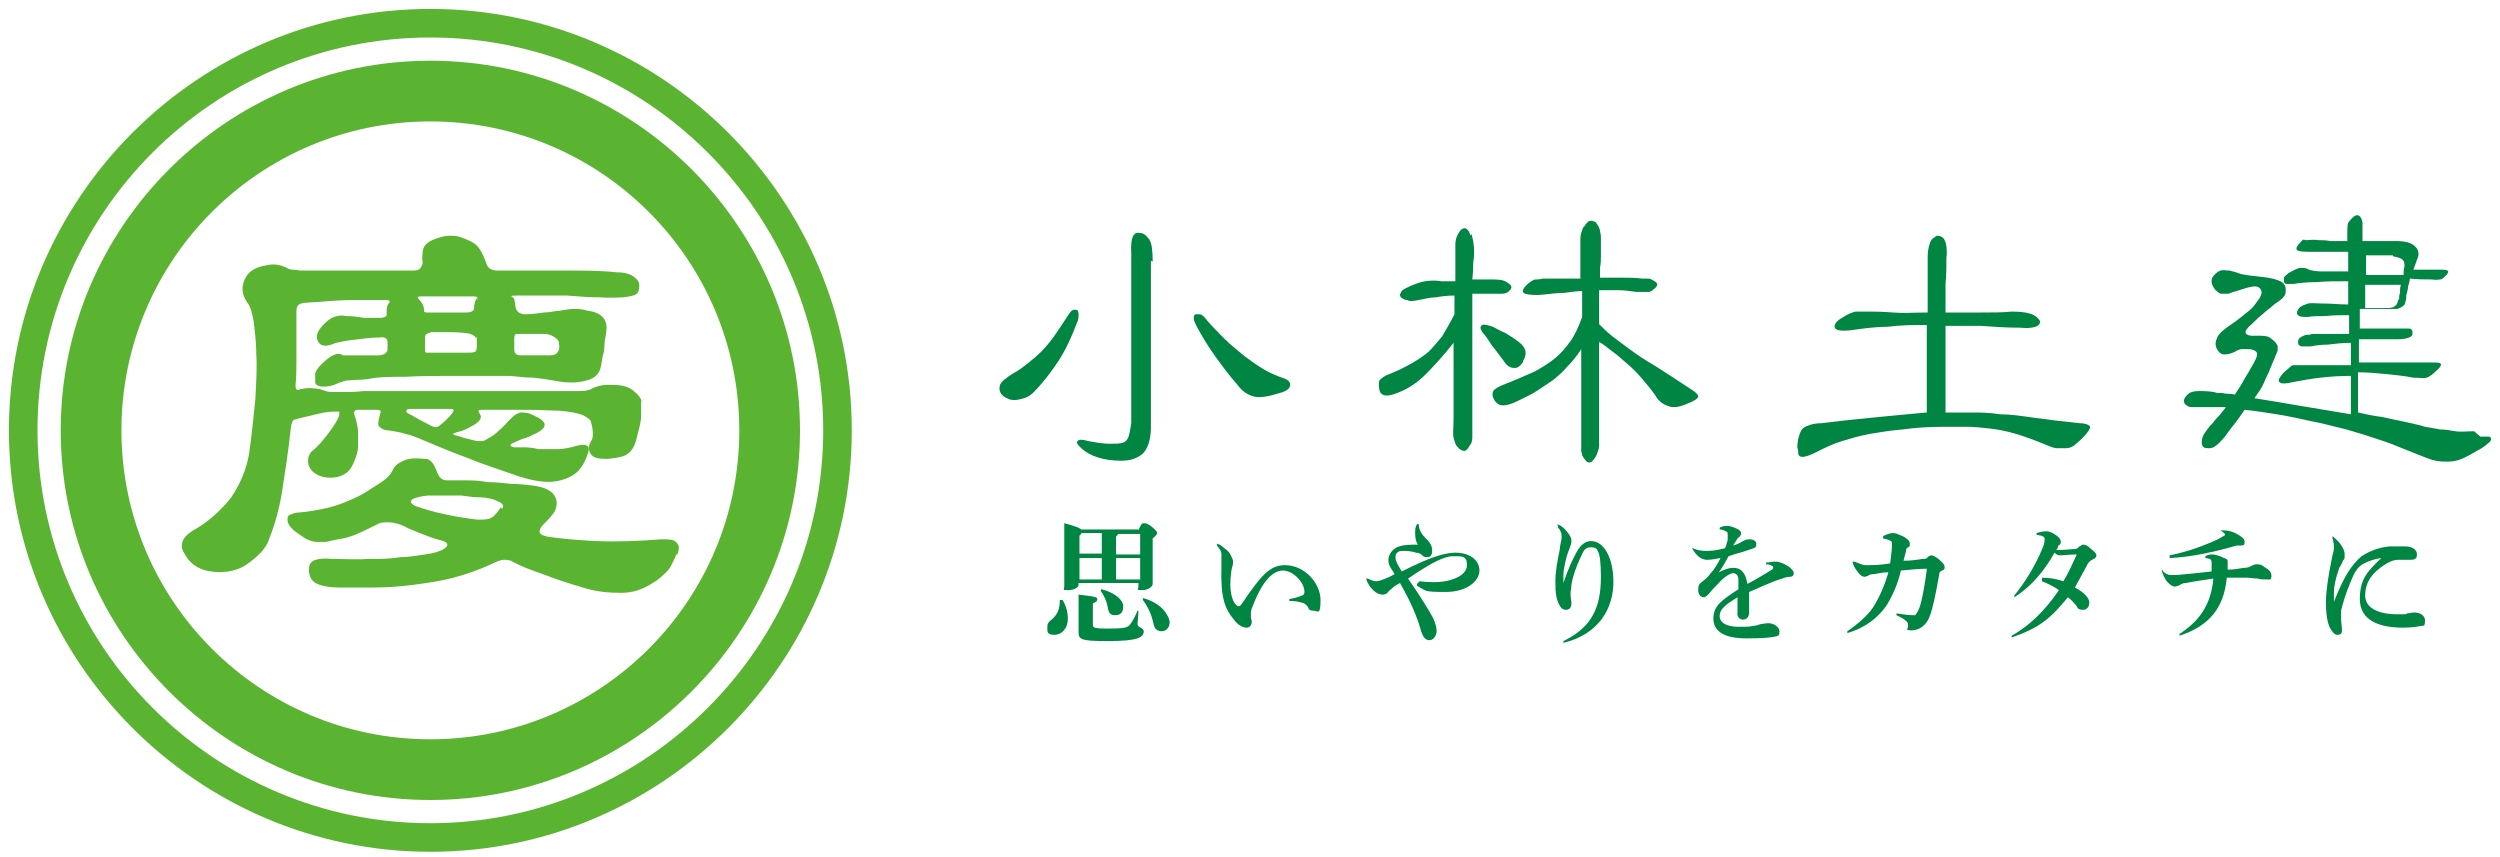
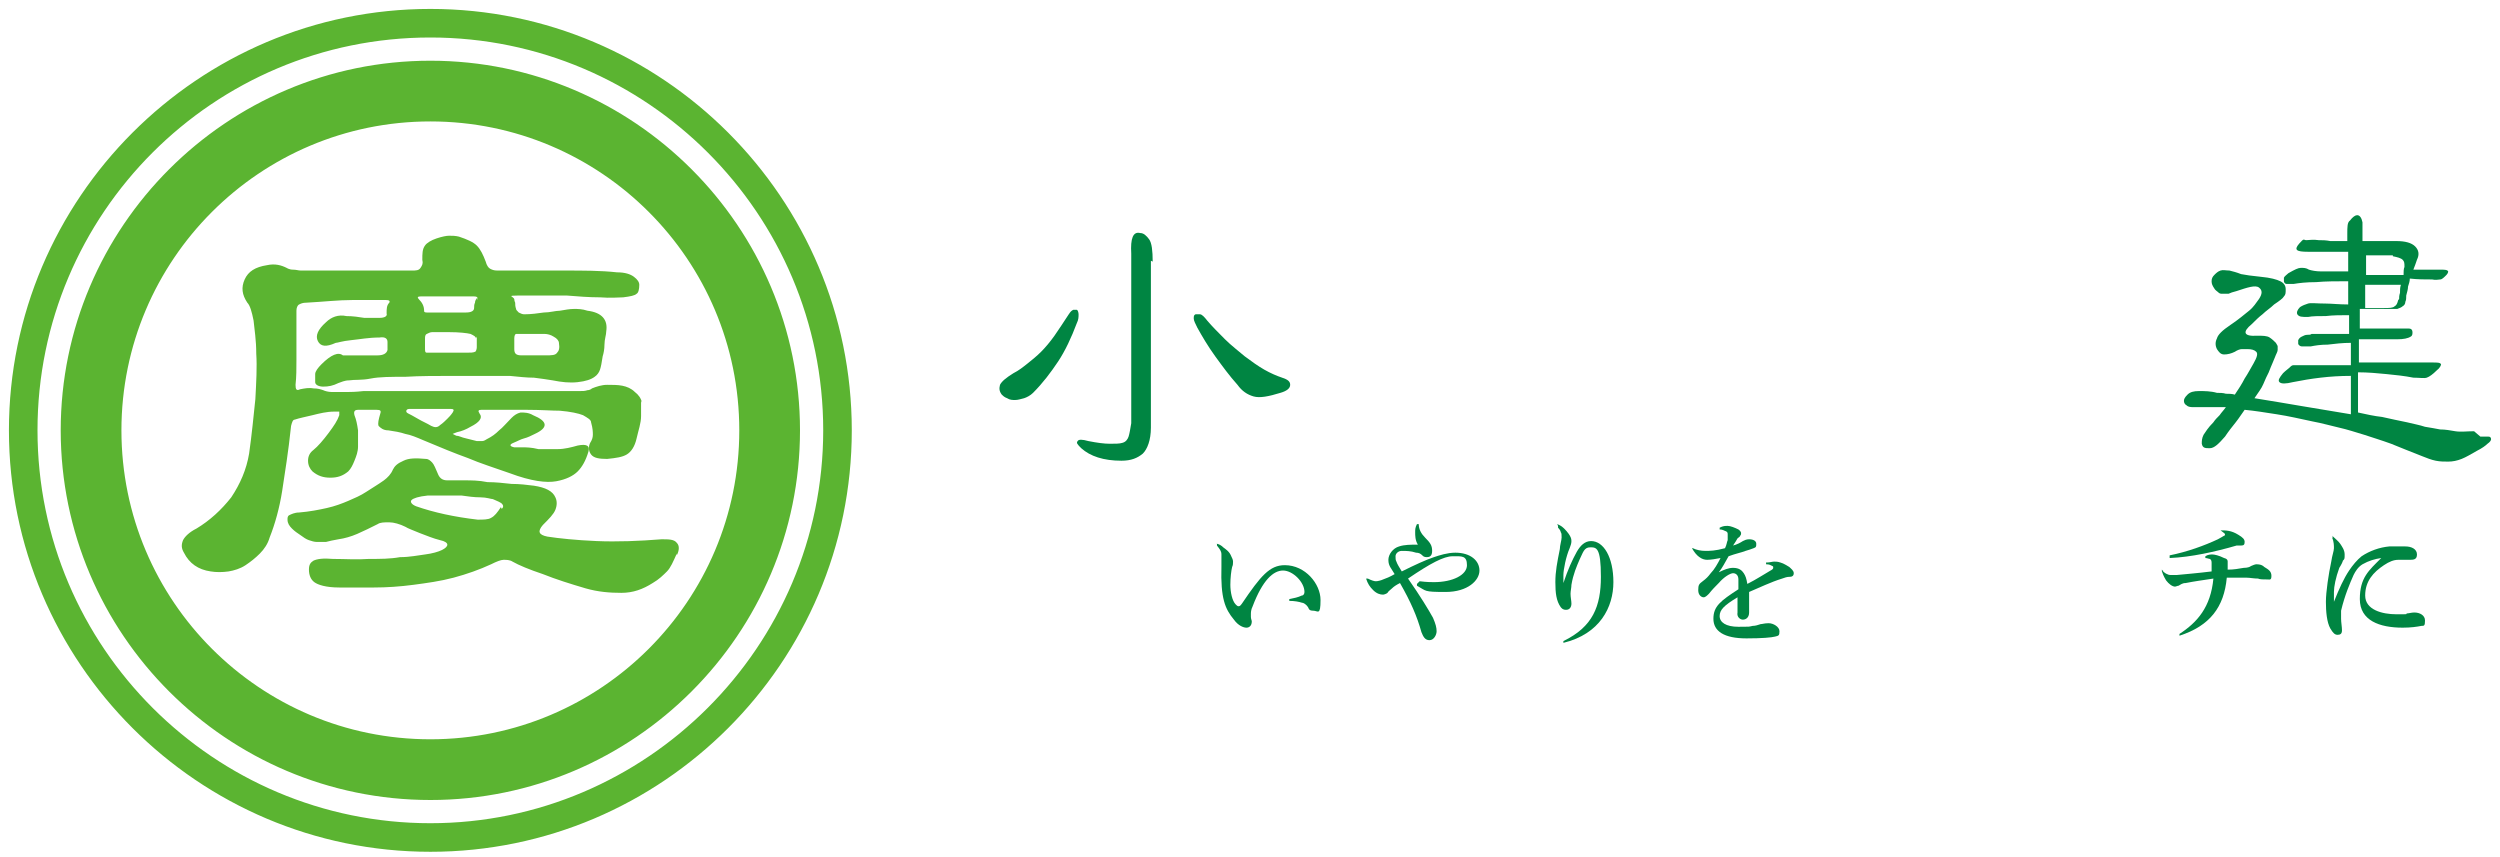
<svg xmlns="http://www.w3.org/2000/svg" id="_レイヤー_1" data-name="レイヤー_1" version="1.1" viewBox="0 0 280 96">
  <defs>
    <style>
      .st0 {
        fill: #008542;
      }

      .st1 {
        fill: #5bb431;
      }
    </style>
  </defs>
  <path class="st1" d="M48.2,89.6c-22.8,0-41.4-18.6-41.4-41.4S25.4,6.8,48.2,6.8s41.4,18.6,41.4,41.4-18.6,41.4-41.4,41.4ZM48.2,13.6c-19.1,0-34.6,15.5-34.6,34.6s15.5,34.6,34.6,34.6,34.6-15.5,34.6-34.6S67.3,13.6,48.2,13.6ZM48.2,95.4C22.2,95.4,1,74.2,1,48.2S22.2,1,48.2,1s47.2,21.2,47.2,47.2-21.2,47.2-47.2,47.2ZM48.2,4.2C23.9,4.2,4.2,23.9,4.2,48.2s19.8,44,44,44,44-19.8,44-44S72.5,4.2,48.2,4.2ZM71.8,44.9c0,.4,0,.9,0,1.7,0,.8-.3,1.6-.5,2.5-.2.9-.6,1.5-1.1,1.8-.5.3-1.2.4-2.2.5-.9,0-1.5-.1-1.8-.5-.3-.4-.3-.9-.1-1.3.2-.3.3-.6.3-.9,0-.3,0-.7-.2-1.4,0-.3-.4-.5-.9-.8-.5-.2-1.4-.4-2.6-.5-.9,0-2.1-.1-3.7-.1s-3.3,0-5.1,0c-.3,0-.4.1-.2.4.4.5,0,1-1,1.5-.5.3-1,.5-1.5.6-.3.1-.5.2-.5.2,0,0,.2.1.4.2.3,0,.6.2,1.1.3.4.1.8.2,1.2.3.2,0,.3,0,.5,0s.3,0,.6-.2c.6-.3,1-.6,1.4-1,.4-.3.8-.8,1.4-1.4.3-.3.6-.5,1-.6.4,0,.9,0,1.4.3,1.7.7,1.7,1.4.2,2.1-.4.2-.8.4-1.2.5s-.7.3-1.2.5c-.5.2-.4.4.1.5.2,0,.5,0,.9,0,.4,0,1,0,1.8.2.8,0,1.5,0,2.2,0,.7,0,1.5-.2,2.2-.4,1-.2,1.4,0,1.2.7-.3,1-.7,1.7-1.2,2.2-.5.5-1.3.9-2.4,1.1-1.1.2-2.8,0-5.2-.9-1.7-.6-3.3-1.1-4.7-1.7-1.4-.5-3.1-1.2-5-2-.7-.3-1.4-.6-2-.7-.6-.2-1.2-.3-1.9-.4-.6,0-.9-.3-1.1-.5-.1-.3,0-.7.2-1.4.1-.3,0-.4-.4-.4s-.6,0-1.1,0c-.4,0-.8,0-1,0-.4,0-.5.2-.4.6.2.5.3,1,.4,1.7,0,.6,0,1.2,0,1.8s-.2,1.1-.4,1.6-.4.9-.7,1.2c-.6.5-1.2.7-2,.7s-1.4-.2-2-.7c-.3-.3-.5-.7-.5-1.2s.2-.9.6-1.2c.5-.4,1.1-1.1,1.7-1.9.6-.8,1-1.4,1.2-2,0-.2,0-.3,0-.4,0,0-.3,0-.6,0-.8,0-1.6.2-2.4.4-.8.2-1.4.3-2,.5-.2,0-.3.3-.4.7-.3,2.9-.7,5.3-1,7.3-.3,1.9-.8,3.7-1.4,5.2-.2.7-.6,1.3-1.1,1.8-.5.5-1,.9-1.6,1.3s-1.3.6-1.9.7c-.7.1-1.4.1-2,0-1.4-.2-2.4-.9-3-2.1-.3-.5-.3-.9-.1-1.4.2-.4.7-.9,1.5-1.3,1.5-.9,2.8-2.1,3.9-3.5,1-1.5,1.7-3.1,2-4.9.3-2.1.5-4.2.7-6.1.1-1.9.2-3.6.1-5.1,0-1.5-.2-2.7-.3-3.7-.2-1-.4-1.7-.7-2-.6-.9-.7-1.7-.3-2.6.4-.9,1.2-1.4,2.5-1.6.9-.2,1.6,0,2.2.3,0,0,.3.2.7.2.4,0,.6.1.9.1.9,0,1.8,0,3,0,1.1,0,2.2,0,3.4,0,1.1,0,2.2,0,3.3,0h2.7c.5,0,.8,0,1-.3s.3-.5.2-.9c0-.7,0-1.2.3-1.6.2-.3.7-.6,1.3-.8.6-.2,1.1-.3,1.4-.3s.7,0,1.1.1c.9.3,1.6.6,2,1,.4.4.7,1,1,1.8.1.4.3.7.5.8.2.1.4.2.8.2,2.8,0,5.3,0,7.5,0,2.1,0,4.1,0,5.9.2.9,0,1.5.2,1.9.5.4.3.6.6.6.9,0,.5-.1.9-.3,1-.2.2-.7.3-1.5.4-.5,0-1.4.1-2.6,0-1.2,0-2.5-.1-3.7-.2-.4,0-1.1,0-2.1,0-1,0-2.1,0-3.4,0s-.5.1-.4.4c0,0,0,.2.1.4,0,.2,0,.4.1.7,0,.1.1.2.3.4.2.1.4.2.6.2.8,0,1.5-.1,2.2-.2.7,0,1.3-.2,1.8-.2.6-.1,1.1-.2,1.6-.2.4,0,.9,0,1.5.2,1.6.2,2.3,1,2.1,2.3,0,.4-.2.9-.2,1.5,0,.5-.1,1-.2,1.3-.1.7-.2,1.2-.3,1.5-.1.3-.3.6-.6.8-.4.3-1,.5-1.9.6s-1.8,0-2.8-.2c-.6-.1-1.3-.2-2.1-.3-.8,0-1.7-.1-2.7-.2-1,0-2,0-3,0h-2.9c-2.3,0-4.2,0-5.8.1-1.6,0-2.9,0-3.9.2s-1.8.1-2.4.2c-.5,0-.9.2-1.2.3-.6.3-1.1.4-1.7.4-.5,0-.9-.2-.9-.5,0-.3,0-.6,0-.9,0-.3.3-.7.7-1.1,1.1-1.1,1.9-1.4,2.4-1,0,0,.2,0,.4,0s.6,0,1.2,0h1.3c.4,0,.8,0,1,0,.6,0,1-.2,1.1-.6,0-.3,0-.5,0-.5v-.4c0-.4-.3-.6-.9-.5-1.2,0-2.2.2-3.2.3-1,.1-1.5.3-1.7.3-1.1.5-1.7.4-2-.2-.3-.6,0-1.3.9-2.1.6-.6,1.4-.9,2.3-.7.7,0,1.4.1,2,.2.7,0,1.2,0,1.7,0,.6,0,.9-.2.8-.5,0-.5,0-.9.3-1.2.1-.2,0-.3-.4-.3-.9,0-2.1,0-3.7,0-1.6,0-3.3.2-5.2.3-.4,0-.6.1-.8.2-.2.1-.3.4-.3.7v5.5c0,1,0,1.9-.1,2.8,0,.5.1.7.5.5.5-.1,1-.2,1.5-.1.5,0,.8.1,1.1.2.2.1.6.2.9.2.4,0,1.1,0,2,0,.2,0,.7,0,1.6-.1.9,0,2,0,3.3,0,1.3,0,2.7,0,4.3,0,1.6,0,3.1,0,4.7,0s3,0,4.4,0,2.5,0,3.5,0c1,0,1.8,0,2.5,0,.6,0,1.2,0,1.5,0,.4,0,.6,0,.9-.1.2,0,.4-.1.5-.2.5-.2,1.1-.4,1.7-.4s1.2,0,1.7.1c.5.1,1,.3,1.4.7.4.3.7.7.8,1.2ZM75.8,62c-.4.9-.7,1.6-1.1,2s-.9.9-1.6,1.3c-1.1.7-2.2,1.1-3.5,1.1-1.3,0-2.6-.1-4-.5-1.7-.5-3.3-1-4.8-1.6-1.5-.5-2.7-1-3.4-1.4-.3-.2-.7-.2-1-.2-.3,0-.8.2-1.4.5-1.3.6-2.7,1.1-4.2,1.5-1.5.4-3,.6-4.5.8-1.5.2-3,.3-4.4.3-1.4,0-2.7,0-3.9,0-1.5,0-2.4-.3-2.8-.6-.4-.3-.6-.8-.6-1.4s.2-.8.5-1c.4-.2,1.1-.3,2.2-.2,1.4,0,2.7.1,4,0,1.3,0,2.4,0,3.5-.2,1.1,0,2-.2,2.8-.3.8-.1,1.5-.3,1.9-.5.4-.2.6-.4.6-.6,0-.2-.3-.4-.8-.5-.8-.2-1.5-.5-2.3-.8-.7-.3-1.3-.5-1.6-.7-.6-.3-1.3-.5-1.8-.5-.6,0-1,0-1.3.2-.8.4-1.6.8-2.3,1.1-.7.3-1.4.5-2.1.6-.6.1-1,.2-1.4.3-.4,0-.7,0-1,0-.3,0-.6-.1-.9-.2-.3-.1-.6-.3-1-.6-.3-.2-.6-.4-.9-.7-.3-.3-.5-.6-.5-1,0-.2,0-.4.2-.5.2-.1.6-.3,1.1-.3,1.2-.1,2.2-.3,3.1-.5.9-.2,1.7-.5,2.4-.8.7-.3,1.4-.6,2-1,.6-.4,1.3-.8,2-1.3.4-.3.8-.7,1-1.2.2-.4.5-.7,1.2-1,.6-.3,1.4-.3,2.5-.2.3,0,.5.2.7.4.2.2.4.7.7,1.4.2.4.5.6,1,.6s1.1,0,1.9,0,1.6,0,2.6.2c.9,0,1.8.1,2.7.2.9,0,1.7.1,2.5.2,1.3.2,2.1.6,2.4,1.3.2.4.2.9,0,1.4-.2.5-.7,1-1.4,1.7-.6.7-.5,1.1.5,1.3,1.3.2,3.2.4,5.5.5,2.3.1,4.8,0,7.3-.2.8,0,1.4,0,1.7.4.3.3.3.8,0,1.4ZM50.7,46.2c.2-.3.1-.4-.2-.4-.8,0-1.6,0-2.3,0s-1.5,0-2.2,0c-.3,0-.4,0-.5.2,0,.1,0,.2.2.3.2.1.6.3,1.1.6.5.3,1,.5,1.5.8.4.2.7.2,1-.1.3-.2.6-.5.8-.7.2-.2.4-.4.6-.7ZM56.2,57c.2-.2.2-.4,0-.6-.1-.1-.5-.3-1-.5-.2,0-.7-.2-1.4-.2-.7,0-1.4-.1-2.1-.2-.8,0-1.5,0-2.2,0s-1.2,0-1.6,0c-1,.1-1.6.3-1.8.5-.2.2,0,.5.5.7,2,.7,4.3,1.2,6.9,1.5.6,0,1.2,0,1.5-.2.4-.2.7-.6,1.1-1.2ZM53.4,33.6c.2-.2.1-.4-.3-.4h-3c-1,0-2,0-3,0-.3,0-.4.1-.2.3.4.4.6.8.6,1.3,0,.1,0,.2.3.2.2,0,.4,0,.6,0h3.8c.6,0,.9-.2.9-.5,0-.2,0-.4.1-.6,0-.2.1-.4.3-.6ZM53.3,37.9c0-.2-.2-.3-.6-.5-.4-.1-1.3-.2-2.4-.2h-1c-.3,0-.7,0-.9,0-.2,0-.4.1-.6.2-.2.1-.2.3-.2.6v.5c0,.1,0,.3,0,.5,0,.3,0,.5.2.5.2,0,.5,0,.8,0h3.7c.4,0,.7,0,.9-.1.1,0,.2-.3.2-.5v-.6c0-.2,0-.4,0-.6ZM62.6,38.4c0-.2-.2-.5-.6-.7-.3-.2-.7-.3-1-.3h-1.1c-.4,0-1,0-1.5,0-.3,0-.5,0-.6,0-.1,0-.2.2-.2.5v.6c0,.2,0,.4,0,.6,0,.5.2.7.8.7h2.7c.7,0,1.1,0,1.3-.3.2-.2.3-.5.2-1.1Z" />
  <g>
    <g>
      <path class="st0" d="M120.6,36.2c-.6,1.6-1.3,3.1-2.1,4.3-.8,1.2-1.7,2.4-2.8,3.5-.3.3-.7.5-1,.6-.4.1-.7.2-1,.2-.3,0-.6,0-.9-.2-.3-.1-.5-.3-.6-.4-.3-.4-.3-.7-.2-1.1.2-.4.7-.8,1.5-1.3.6-.3,1.1-.7,1.6-1.1.5-.4,1-.8,1.5-1.3s1-1.1,1.5-1.8c.5-.7,1-1.5,1.6-2.4.2-.3.3-.4.5-.5.2,0,.3,0,.4,0s.2.3.2.5c0,.3,0,.6-.2,1ZM128.9,29.2c0,.4,0,1.1,0,2.1,0,1,0,2.1,0,3.4,0,1.3,0,2.6,0,4,0,1.4,0,2.7,0,4,0,1.3,0,2.3,0,3.3,0,.9,0,1.6,0,1.9,0,1.4-.4,2.4-.9,2.9-.6.5-1.3.8-2.4.8-2,0-3.5-.5-4.5-1.4-.4-.4-.6-.6-.4-.8.1-.2.5-.2,1.2,0,1,.2,1.8.3,2.4.3.6,0,1.1,0,1.4-.1.4-.1.6-.4.7-.7s.2-.9.3-1.5c0-.4,0-1.1,0-2.1s0-2.1,0-3.3c0-1.2,0-2.5,0-3.9v-4c0-1.3,0-2.4,0-3.4,0-1,0-1.8,0-2.3-.1-1.7.2-2.5,1-2.3.4,0,.7.3,1,.7.3.4.4,1.3.4,2.5ZM143.6,42.3c.6.2.9.4.9.8s-.4.7-1.1.9c-1.3.4-2.3.6-3,.4-.7-.2-1.3-.6-1.8-1.3-.9-1-1.7-2.1-2.5-3.2s-1.5-2.3-2-3.2c-.2-.4-.4-.8-.4-1,0-.3,0-.4.2-.5.1,0,.3,0,.5,0s.5.3.8.7c.6.7,1.3,1.4,2,2.1.7.7,1.5,1.3,2.2,1.9.8.6,1.5,1.1,2.2,1.5s1.4.7,2,.9Z" />
-       <path class="st0" d="M164.8,26.2c.3,1,.4,2.1.2,3.2,0,.3,0,1-.1,1.9.3,0,.6,0,.9,0s.7,0,1.2,0c.8,0,1.4,0,1.9.4.5.3.5.6,0,1-.1.1-.4.2-.7.2-.3,0-.8,0-1.5,0h-1.8c0,.9,0,1.9,0,3.1,0,1.2,0,2.4,0,3.7s0,2.6,0,3.9c0,1.4,0,2.7,0,4,0,.6,0,1,0,1.4s-.1.7-.3.9c-.2.4-.4.6-.6.6-.2,0-.5-.1-.8-.5-.2-.2-.3-.6-.4-1s0-1.2,0-2.3c0-.3,0-.7,0-1.2,0-.6,0-1.2,0-2s0-1.6,0-2.4c0-.9,0-1.8,0-2.7-1.2,1.5-2.2,2.6-3.1,3.5s-1.8,1.5-2.7,1.9c-.7.3-1.2.5-1.7.5-.4,0-.7-.2-.8-.6-.1-.5-.1-.9,0-1.1.2-.2.5-.5,1.1-.7,1-.4,1.8-.8,2.5-1.2.7-.4,1.3-.8,1.9-1.3.5-.5,1-1.1,1.5-1.7.4-.7.9-1.5,1.4-2.5,0-.4,0-.7,0-1.1v-1c-.8,0-1.5.1-2.1.2-.6,0-1.3.2-1.9.3-.5.1-1,.2-1.3,0-.3,0-.6-.2-.7-.3-.1-.2-.2-.3,0-.5,0-.2.3-.4.5-.5.8-.4,1.6-.7,2.2-.8.7-.1,1.3-.1,1.8,0,.2,0,.5,0,.7,0,.2,0,.5,0,.9,0v-1.5c0-.5,0-.8,0-1,0-.4,0-.9,0-1.6,0-.6.2-1.1.5-1.5.2-.3.5-.4.7-.3s.4.4.5.8ZM170.6,40.5c-.3.5-.7.8-1.1.7-.4,0-.8-.3-1.1-.8-.4-.5-.8-1.1-1.3-1.7-.4-.6-.7-1.1-1-1.4-.3-.4-.4-.7-.1-.9.2-.1.6,0,1.2.2.4.2.9.5,1.4.7.5.3,1,.6,1.5,1,.8.6,1,1.3.5,2.1ZM177.4,25.4c.2-.3.3-.4.5-.6.2-.1.4-.1.6,0,.2,0,.3.2.5.5s.2.6.3,1.1c0,.2,0,.4,0,.6,0,.2,0,.5,0,.7,0,.3,0,.6,0,1s0,.8-.1,1.3c0,.1,0,.3,0,.5,0,.2,0,.4,0,.6.8,0,1.6,0,2.4,0s1.5,0,2.3.1c.3,0,.5,0,.7,0,.2,0,.4.1.7.3.2.1.3.2.3.4,0,.1-.1.3-.4.5-.2.2-.4.3-.6.3-.3,0-.7,0-1.3,0-.7-.1-1.4-.2-2.1-.2-.6,0-1.3,0-2.1,0,0,.5,0,1.1,0,1.8s0,1.3,0,2c.4.4.9.9,1.4,1.3.5.4,1.2.9,2,1.5.8.6,1.7,1.2,2.9,1.9,1.1.7,2.5,1.6,4,2.6.5.3.8.6.8.8,0,.2-.4.5-1.2.8-.9.4-1.6.5-2.1.3-.6-.2-1.1-.5-1.5-1.2-.4-.6-.9-1.2-1.5-1.9-.5-.6-1.1-1.2-1.7-1.7s-1.1-1-1.7-1.4c-.5-.4-1-.8-1.4-1v4.7c0,1.6,0,3.2,0,4.8,0,1,0,1.7,0,2.1,0,.4-.2.8-.3,1.1-.3.5-.5.8-.8.8s-.5-.3-.8-.8c0-.1,0-.2-.1-.4,0-.1,0-.4,0-.6s0-.6,0-1.1,0-1,0-1.7c0-.3,0-.7,0-1.3,0-.6,0-1.2,0-1.9s0-1.5,0-2.3c0-.8,0-1.7,0-2.6-.5.8-1.1,1.5-1.6,2-.5.6-1.1,1.1-1.6,1.5-.6.4-1.2.8-1.8,1.2-.6.4-1.3.7-2.1,1.1-.8.4-1.3.5-1.7.5-.4,0-.6-.2-.8-.4-.3-.4-.4-.7-.3-1.1.1-.3.6-.6,1.4-.9,1.3-.5,2.4-1,3.3-1.4.9-.5,1.7-1,2.3-1.5s1.2-1.2,1.7-1.9c.5-.7.9-1.6,1.3-2.7v-2.9c-.6,0-1.2.1-2,.2-.7,0-1.5.1-2.4.2-.9.1-1.6,0-2-.1-.4-.2-.3-.5.2-1,.2-.2.4-.3.5-.4.2-.1.3-.2.5-.2.2,0,.5,0,.8-.1.3,0,.7,0,1.2,0s1,0,1.5,0c.5,0,1,0,1.5,0v-2c0-1,0-1.8,0-2.4s.2-1,.3-1.3Z" />
-       <path class="st0" d="M201.3,50.1c0-.5.1-1,.2-1.3s.2-.6.4-.8.5-.3.8-.4c.3-.1.7-.2,1.3-.2,3.1-.4,5.6-.6,7.5-.8,1.9-.2,3.3-.3,4.3-.4,0-2.4,0-4.3,0-5.9,0-1.5,0-2.9,0-3.9-1.5,0-2.9,0-4.4.2-1.4,0-2.8.2-4.2.4-1,.1-1.6,0-1.7-.3-.1-.3.1-.7.8-1.1.6-.4,1.1-.6,1.5-.7.4,0,1,0,1.8,0,.4,0,1.2,0,2.4.1s2.4,0,3.9,0v-4.3c0-.8,0-1.5,0-2,0-.5.1-1,.2-1.3.1-.3.2-.6.4-.7.1-.1.3-.2.4-.3.4,0,.7.1.9.5.2.4.3,1.1.2,2,0,.9,0,1.9-.1,2.9,0,1,0,2.1,0,3.2,1.4,0,2.7,0,4,0s2.4,0,3.4-.1c1.5,0,2.5.2,3,.8.3.3.2.6-.1.8-.4.2-1,.3-2,.2-1.5,0-2.9-.1-4.3-.2-1.4,0-2.7,0-4,0,0,1.5,0,3,0,4.6v5.1c1,0,1.9,0,2.9,0s2,0,3.2.2c1.2,0,2.5.2,3.9.4,1.4.2,3.1.4,5,.6.7,0,1.1.2,1.2.4,0,.2-.2.6-.9,1.3-.3.3-.7.6-.9.8-.3.2-.6.3-.9.3-.3,0-.7,0-1,0-.4,0-.8-.2-1.3-.4-1.2-.5-2.3-.9-3.3-1.2-1-.3-2-.5-2.9-.6-.9-.1-1.8-.2-2.6-.2-.8,0-1.6,0-2.5,0-1.8,0-3.3.1-4.7.3-1.3.1-2.5.3-3.7.5-1.1.2-2.1.5-3.1.8-1,.3-2,.8-3,1.3-1.4.7-2,.6-1.9-.2Z" />
      <path class="st0" d="M277.8,48.9c.4,0,.7,0,.9,0s.3.1.3.3c0,.1-.1.3-.4.5-.2.2-.6.5-1.2.8-.7.4-1.2.7-1.7.9-.5.2-1,.3-1.5.3s-.9,0-1.4-.1c-.5-.1-1-.3-1.5-.5-1.3-.5-2.5-1-3.5-1.4-1.1-.4-2.1-.7-3-1-1-.3-1.9-.6-2.8-.8s-1.9-.5-3-.7c-1.4-.3-2.7-.6-4-.8s-2.5-.4-3.6-.5c-.3.4-.6.9-1,1.4s-.8,1-1.2,1.6c-.7.8-1.2,1.3-1.7,1.3-.5,0-.8,0-.9-.5,0-.3,0-.6.2-1,.2-.3.5-.8,1.1-1.4.2-.3.4-.5.7-.8.2-.3.5-.6.7-.9-.4,0-.9,0-1.3,0h-1.2c-.4,0-.8,0-1.1,0-.3,0-.6,0-.8-.2-.2-.1-.3-.3-.3-.5,0-.2.1-.4.4-.7s.7-.4,1.3-.4,1.3,0,2,.2c.3,0,.7,0,1,.1.3,0,.7,0,1,.1.4-.6.8-1.2,1.1-1.8.4-.6.7-1.2,1-1.7.4-.7.5-1.1.3-1.3-.2-.2-.5-.3-1-.3s-.4,0-.6,0-.5.1-.8.3c-.4.2-.8.3-1.2.3-.4,0-.6-.3-.8-.6-.2-.4-.2-.8,0-1.2.1-.4.6-.9,1.5-1.5.9-.6,1.6-1.2,2.1-1.6.5-.4.8-.9,1.1-1.3.4-.6.4-1,0-1.3s-1.3,0-2.5.4c-.4.1-.7.2-.9.3-.3,0-.5,0-.7,0-.2,0-.3,0-.5-.2-.1-.1-.3-.2-.4-.4-.2-.3-.3-.5-.3-.8,0-.3.1-.5.3-.7.2-.2.4-.4.7-.5s.6,0,1,0c.4.1.8.2,1.3.4.5.1,1.2.2,2.2.3,1.1.1,1.8.3,2.2.5s.6.5.6.9,0,.6-.2.8c-.1.2-.5.5-1.1.9-.4.4-.9.7-1.3,1.1-.4.3-.8.7-1.2,1.1-1.1.9-.9,1.4.6,1.3.6,0,1.1,0,1.4.2.3.2.5.4.7.6.1.2.2.3.2.4,0,0,0,.2,0,.4,0,.2-.2.5-.3.8s-.4.9-.7,1.7c-.2.4-.4.8-.6,1.3-.2.5-.6,1-1,1.6,1.8.3,3.7.6,5.4.9,1.8.3,3.6.6,5.4.9,0-.7,0-1.4,0-2.2,0-.8,0-1.5,0-2.1-2.4,0-4.5.3-6.5.7-.8.2-1.3.2-1.5,0-.2-.2,0-.5.4-1,.3-.3.6-.5.7-.6.2-.2.3-.3.5-.3s.4,0,.6,0,.5,0,.9,0c.2,0,.8,0,1.7,0s2,0,3.2,0v-2.5c-.9,0-1.8.1-2.6.2-.8,0-1.4.1-1.9.2-.5,0-.8,0-1,0-.2,0-.4-.2-.4-.3,0-.1,0-.3,0-.4.1-.2.2-.3.4-.4.2-.1.4-.2.6-.2.2,0,.4,0,.5-.1.2,0,.4,0,.6,0,.2,0,.5,0,.8,0,.2,0,.5,0,1,0,.5,0,1.1,0,1.8,0,0-.4,0-.7,0-1.1,0-.3,0-.7,0-1-.9,0-1.8,0-2.6.1-.8,0-1.5,0-2,.1-.7,0-1,0-1.2-.3-.1-.2,0-.5.3-.8.3-.2.6-.3.9-.4s1,0,2,0c.6,0,1.5.1,2.5.1v-2.6c-1.3,0-2.5,0-3.6.1-1.1,0-1.9.1-2.5.2-.4,0-.6,0-.8,0-.2,0-.3-.2-.3-.3,0-.1,0-.3,0-.4.1-.2.3-.3.5-.5.7-.4,1.1-.6,1.4-.6.3,0,.6,0,.9.2.3.1.8.2,1.4.2s1.1,0,1.6,0c.5,0,1,0,1.4,0v-2.2c-.7,0-1.4,0-2.2,0-.7,0-1.5,0-2.3,0-1.3,0-1.6-.2-1-.9s.5-.4.8-.4.8-.1,1.4,0c.4,0,.8,0,1.3.1.5,0,1.1,0,1.9,0v-.8c0-.8,0-1.3.3-1.5.3-.4.6-.6.8-.6.3,0,.5.3.6.8,0,0,0,.3,0,.7,0,.4,0,.8,0,1.4.5,0,1.1,0,1.7,0h2.1c1,0,1.7.2,2.1.6.4.4.5.9.2,1.5-.1.3-.2.6-.4,1.1.5,0,1,0,1.4,0,.5,0,1,0,1.5,0,.6,0,.9,0,1,.2,0,0,0,.2-.2.4-.3.3-.5.5-.7.5-.2,0-.5.1-.9,0-.8,0-1.6,0-2.5-.1,0,.3-.1.6-.2.9,0,.3-.1.6-.2,1,0,.3,0,.5-.1.7,0,.2-.1.4-.3.5-.1.1-.3.2-.6.3-.2,0-.6,0-1,0-.4,0-.9,0-1.5,0s-1.1,0-1.7,0c0,.4,0,.7,0,1.1,0,.3,0,.7,0,1.1.7,0,1.3,0,2,0,.7,0,1.3,0,1.9,0,.4,0,.7,0,.9,0,.2,0,.5,0,.7,0,.3,0,.4.2.4.4s0,.4-.2.5c-.3.2-.8.3-1.5.3-.6,0-1.2,0-2,0-.7,0-1.5,0-2.3,0,0,.4,0,.9,0,1.3v1.3h2.7c.9,0,1.8,0,2.5,0s1.4,0,2,0h1c.6,0,.9,0,1,.2,0,.1-.1.4-.5.7-.4.4-.8.7-1.1.8s-.8,0-1.5,0c-1-.2-2-.3-3-.4-1-.1-2.1-.2-3.2-.2,0,.7,0,1.4,0,2.3,0,.8,0,1.6,0,2.2.9.2,1.8.4,2.7.5.9.2,1.8.4,2.8.6.8.2,1.4.3,2,.5.6.1,1.2.2,1.7.3.6,0,1.1.1,1.7.2s1.3,0,2.1,0ZM268,28.6c-.3,0-.7,0-1.3,0-.5,0-1.1,0-1.7,0v2.2h4.2c0-.3,0-.7.1-.9,0-.4,0-.6-.2-.8-.2-.2-.6-.3-1.1-.4ZM268.7,33.5c0-.2,0-.4.1-.7,0-.3,0-.6.1-.9-.7,0-1.3,0-2,0h-2v2.6h1c.3,0,.7,0,1.1,0,.6,0,1,0,1.2-.2.2-.1.3-.3.4-.7Z" />
    </g>
    <g>
-       <path class="st0" d="M119,67.2c.4.6.6,1.4.6,2.1,0,1.1-.7,1.8-1.5,1.8s-.8-.3-.8-.8.1-.6.6-1c.5-.5.8-1,.8-2.1h.2ZM127.5,59.4c.3-.7.4-.8.6-.8s.4,0,.9.4c.5.4.6.6.6.7s-.1.3-.5.6v.5c0,3.6,0,4.3,0,4.6s-.5.7-1.2.7-.4-.1-.4-.4v-.4h-6.7v.2c0,.3-.5.6-1.2.6s-.4-.1-.4-.4c0-.4,0-1,0-5.1s0-1.3,0-2c1.1.3,1.7.5,1.9.7h6.4ZM127.5,68.4c0,.7-.1,1.3-.1,1.5,0,.4.7.4.7.8,0,.7-.7,1.1-4,1.1s-3.3-.2-3.3-1.2,0-1,0-2.7,0-.8,0-1.3c1.9.2,2.1.3,2.1.5s-.1.3-.5.5v2.4c0,.3.2.4,1.6.4,2,0,2.3-.1,2.6-.5.3-.4.6-1,.8-1.5h.2ZM121.1,59.8l-.2.2v2h2.5v-2.3h-2.3ZM120.9,62.5v2.4h2.5v-2.4h-2.5ZM123.4,66c1.5.4,2.4,1.2,2.4,1.9s-.3,1-.9,1-.7-.3-.8-.7c-.1-.8-.5-1.6-.8-2v-.2ZM125.2,59.8c0,.1-.1.2-.2.3v2h2.7v-2.3h-2.5ZM125,62.5v2.4h2.7v-2.4h-2.7ZM128.1,67c1,.3,1.8.8,2.3,1.4.3.4.6.9.6,1.3,0,.6-.4,1-.9,1s-.8-.3-.9-.8c-.2-1-.6-1.9-1.2-2.7v-.2Z" />
      <path class="st0" d="M136.2,60.9c.3,0,.6.2.8.4.4.3.7.5.9,1,.1.2.2.4.2.6s0,.4-.1.6c-.1.4-.2,1.2-.2,2s.2,1.8.6,2.2c.1.1.2.2.3.2s.2,0,.4-.3c2.1-3.1,3.1-4.3,4.8-4.3,2.3,0,4,2.1,4,3.9s-.3,1.2-.8,1.2-.5-.2-.6-.4c-.2-.3-.5-.5-.7-.5-.3-.1-.8-.2-1.4-.2v-.2c.5-.1,1-.2,1.4-.4.2,0,.3-.2.3-.4,0-1.1-1.3-2.4-2.4-2.4s-2.3,1.1-3.4,4c-.2.4-.2.7-.2.9s0,.2,0,.3c0,.2.1.4.1.5,0,.5-.3.7-.6.7s-.9-.2-1.4-.9c-1-1.2-1.5-2.4-1.4-5.9,0-.4,0-1,0-1.4,0-.4-.2-.6-.5-1v-.2Z" />
      <path class="st0" d="M159,65.1c.8.1,1.3.1,1.6.1,2.1,0,3.7-.8,3.7-1.9s-.6-1-1.6-1-2.5.8-5,2.5c1.4,2,2.3,3.5,2.8,4.4.3.7.4,1.1.4,1.5s-.3,1-.8,1-.7-.4-.9-.9c-.5-1.8-1.2-3.4-2.4-5.5-.4.2-.7.4-.9.6-.2.2-.4.3-.5.5-.1.1-.4.2-.5.2-.3,0-.7-.1-1.1-.5-.4-.4-.6-.7-.8-1.3h.2c.4.2.7.3.9.3s.6-.1.8-.2c.3-.1.8-.3,1.3-.6-.2-.3-.3-.5-.5-.8-.1-.2-.2-.4-.2-.8,0-.6.5-1.3,1.2-1.5.6-.2,1.3-.2,2.1-.2-.3-.5-.3-1-.3-1.4,0-.3,0-.5.2-.9h.2c0,.6.3,1.1.7,1.5.6.6.8.9.8,1.5s-.3.7-.6.7-.4-.1-.5-.2c-.2-.2-.4-.3-.7-.3-.6-.2-1.1-.2-1.6-.2-.4,0-.7.3-.7.6s0,.4.1.6c.1.3.3.6.6,1.1,1.4-.7,2.7-1.3,3.6-1.6.6-.2,1.5-.5,2.4-.5,1.7,0,2.7.9,2.7,2s-1.3,2.4-3.8,2.4-2.1-.1-3.2-.7v-.2Z" />
      <path class="st0" d="M174.4,58.7c.6.2,1,.7,1.3,1.1.2.3.3.5.3.8s-.1.5-.2.8c-.4.9-.7,2.4-.7,3,0,.5,0,.7,0,.9h0c.5-1.5,1-2.6,1.5-3.5.4-.7.9-1.2,1.6-1.2,1.4,0,2.5,1.8,2.5,4.6s-1.5,5.8-5.6,6.8v-.2c3.3-1.6,4.2-3.9,4.2-7.2s-.5-3.3-1.2-3.3-.8.6-1.2,1.4c-.3.7-.7,1.6-.9,2.8,0,.3-.1.7-.1,1,0,.4.1.8.1,1.1,0,.4-.2.7-.6.7s-.5-.2-.6-.3c-.5-.7-.6-1.6-.6-2.8s.2-2.2.5-3.7c0-.4.2-1,.2-1.3s0-.5-.1-.6c0-.1-.1-.3-.3-.5v-.2Z" />
      <path class="st0" d="M197.9,63c.3,0,.6-.1.8-.1s.4,0,.7.1c.4.1.8.4,1,.5.2.2.5.4.5.7s-.2.4-.4.4c-.4,0-.6.1-.9.2-1.3.4-2.5,1-3.7,1.5,0,1,0,1.8,0,2.3,0,.6-.4.8-.7.8s-.7-.3-.6-.8c0-.6,0-1.1,0-1.7-1.5.9-2,1.4-2,2.1s.7,1.2,2.1,1.2,1.1,0,1.6-.1c.3,0,.6-.1.9-.2.2,0,.4-.1.9-.1s1.2.4,1.2.9-.1.5-.5.6c-.4.1-1.4.2-3.2.2-2.5,0-3.7-.8-3.7-2.2s.8-2,2.8-3.3c0-.4,0-.8,0-1.1,0-.5-.3-.7-.6-.7s-1,.4-1.6,1.1c-.4.4-.7.7-1.1,1.2-.2.2-.4.4-.6.4s-.6-.2-.6-.8.1-.7.5-1c.4-.3.6-.5.9-.9.4-.4.8-1.1,1.1-1.7-.5.1-1.1.2-1.5.2-.6,0-1.2-.4-1.7-1.3h.1c.4.2.9.3,1.4.3s1.1,0,2.2-.3c.2-.4.2-.7.3-.9,0-.2,0-.4,0-.6s0-.3-.2-.4c-.1,0-.3-.2-.7-.2v-.2c.4-.2.6-.2.9-.2s.8.2,1.2.4c.3.2.3.4.3.4,0,.1,0,.2-.1.3,0,.1-.2.2-.3.3-.1.2-.3.5-.5.8.4-.1.8-.3,1.1-.5.2-.1.4-.2.7-.2.5,0,.8.2.8.5s0,.4-.3.5c-.3.1-.5.2-.9.3-.5.2-1.1.3-1.9.6-.4.7-.7,1.3-1.1,1.8.6-.3,1.1-.5,1.6-.5.7,0,1,.3,1.2.6.2.3.3.6.4,1.2,1-.5,1.9-1.1,2.6-1.5.2-.1.3-.2.3-.3s0-.2-.1-.2c-.2-.1-.3-.2-.7-.2v-.2Z" />
-       <path class="st0" d="M211,60c.4-.2.8-.3,1-.3.4,0,.7.2,1.2.4.5.3.7.5.7.8s0,.3-.2.4-.2.2-.2.3c-.1.5-.2.7-.3,1.2.9,0,1.5-.1,2.1-.2.3,0,.5,0,.6-.2.1-.1.3-.2.4-.2.2,0,.4.1.8.4.6.5.7.7.7.9s0,.3-.3.4c-.2.1-.3.2-.3.4-.4,2.2-.7,3.8-1.1,4.8-.4,1-1.2,1.5-2,1.5s-.4-.2-.4-.4c0-.4,0-.5-.4-.8-.1-.1-.3-.2-.9-.5v-.2c.8.1,1.3.2,1.7.2s.3,0,.4,0c0,0,.3-.3.5-.9.3-.9.6-2.6.8-4.2,0-.1,0-.1-.1-.1-.7,0-1.7.1-2.8.2-.3,1.3-.8,2.6-1.6,3.9-.9,1.3-2.3,2.5-4.4,3.1v-.2c1.3-.9,2.3-1.8,2.9-2.7.7-1.1,1.3-2.5,1.7-3.9-.6,0-1.1.1-1.6.2-.4,0-.6.1-.7.2-.1,0-.2.1-.4.1s-.5-.2-.7-.5c-.4-.5-.6-.9-.6-1.2h.2c.5.2.9.4,1.3.4.7,0,1.6,0,2.7-.2.1-.9.2-1.6.2-2.1,0-.2,0-.3-.1-.4-.2-.1-.4-.2-.9-.3v-.2Z" />
-       <path class="st0" d="M228.7,64.7c.7,0,1.5.1,2.4.4.6-1,1-1.9,1.5-3-.7,0-1.6.1-1.8.1s-.4,0-.7-.3c-1.1,2-2.6,3.8-4.5,5v-.2c1.2-1.5,2.3-3.2,3.2-5.4.1-.2.2-.6.2-.9s-.2-.4-.9-.5v-.2c.3-.1.8-.2,1.1-.2.6,0,1.6.7,1.6,1.1s0,.2-.1.4c0,0-.2.1-.2.2,0,0,0,.2-.2.4.3,0,.8,0,1.9-.1.3,0,.4,0,.7-.3.2-.1.3-.2.4-.2s.4,0,.8.4c.5.4.7.6.7.8s-.2.4-.5.5c-.2.1-.4.3-.5.5-.4.8-1,1.8-1.4,2.6,1.1.6,1.6,1.2,1.6,1.7s-.3.8-.7.8-.6-.1-.7-.4c-.4-.5-.7-.8-1-1-1.9,2.3-3.1,3.4-6.3,4.5v-.2c1.8-1,3.6-2.6,5.3-5.1-.5-.4-1.4-.8-1.9-1v-.2Z" />
      <path class="st0" d="M242.1,63.8c.3.4.7.6,1,.6s.4,0,.7,0c1-.1,2.3-.2,3.9-.4,0-.3,0-.6,0-.9,0-.2,0-.4-.2-.5-.1,0-.3-.1-.5-.1v-.2c.3-.2.6-.2.8-.2s.7.1,1.3.4c.4.1.4.3.4.4s0,.2,0,.2c0,0,0,.1,0,.2,0,.1,0,.2,0,.5.7,0,1.2-.1,1.8-.2.4,0,.7-.1.8-.2.2-.1.5-.2.6-.2.2,0,.6,0,.9.3.5.3.8.5.8,1s-.2.4-.4.4c-.5,0-.9,0-1.1-.1-.5,0-.9-.1-1.3-.1-.8,0-1.5,0-2.2,0-.3,3.3-1.9,5.4-5.3,6.5v-.2c2-1.3,3.5-3,3.8-6.2-1.3.2-2.1.3-3.1.5-.4,0-.6.2-.8.3-.1,0-.3.1-.4.1-.3,0-.7-.3-1-.7-.3-.5-.4-.8-.5-1.1h.2ZM248.7,59.4c.6,0,1.2,0,2,.5.5.3.7.5.7.8s-.1.4-.4.4c-.2,0-.4,0-.5,0-2.4.7-5.1,1.3-7.5,1.4v-.3c2-.4,3.9-1.1,5.4-1.8.4-.2.5-.3.7-.4.1,0,.1-.1.1-.2,0,0-.2-.2-.5-.4v-.2Z" />
      <path class="st0" d="M261.2,60c.4.4.7.6.9.9s.5.7.5,1.2,0,.5-.2.7c0,.1-.2.5-.4.8-.4,1.1-.6,2.1-.6,2.7,0,.4,0,.8,0,1.1s0,0,0,0c0,0,0,0,0,0,.6-1.5,1.1-2.6,1.7-3.5.4-.6.9-1.2,1.4-1.6.9-.6,2-1,3.1-1.1.5,0,1.1,0,1.8,0s1.3.3,1.3.9-.4.6-.9.6-1,0-1.2,0c-.5,0-1,.2-1.6.6-1.2.8-2.1,1.8-2.1,3.4s1.9,2.1,3.5,2.1.9,0,1.2-.1c.2,0,.5-.1.8-.1.6,0,1.2.3,1.2.9s-.1.6-.4.6c-.5.1-1.2.2-2.1.2-2.6,0-4.8-.8-4.8-3.2s1-3.2,2.4-4.6c-.7.1-1.4.3-2.1.7-.5.3-.8.8-1,1.2-.4.9-1,2.3-1.4,4,0,.4,0,.6,0,.9,0,.4.1.9.1,1.3s-.2.5-.5.5-.5-.2-.8-.7c-.4-.7-.5-1.9-.5-3s.3-3.1.6-4.5c.1-.7.3-1.2.3-1.5s0-.7-.2-1.2h.1Z" />
    </g>
  </g>
</svg>